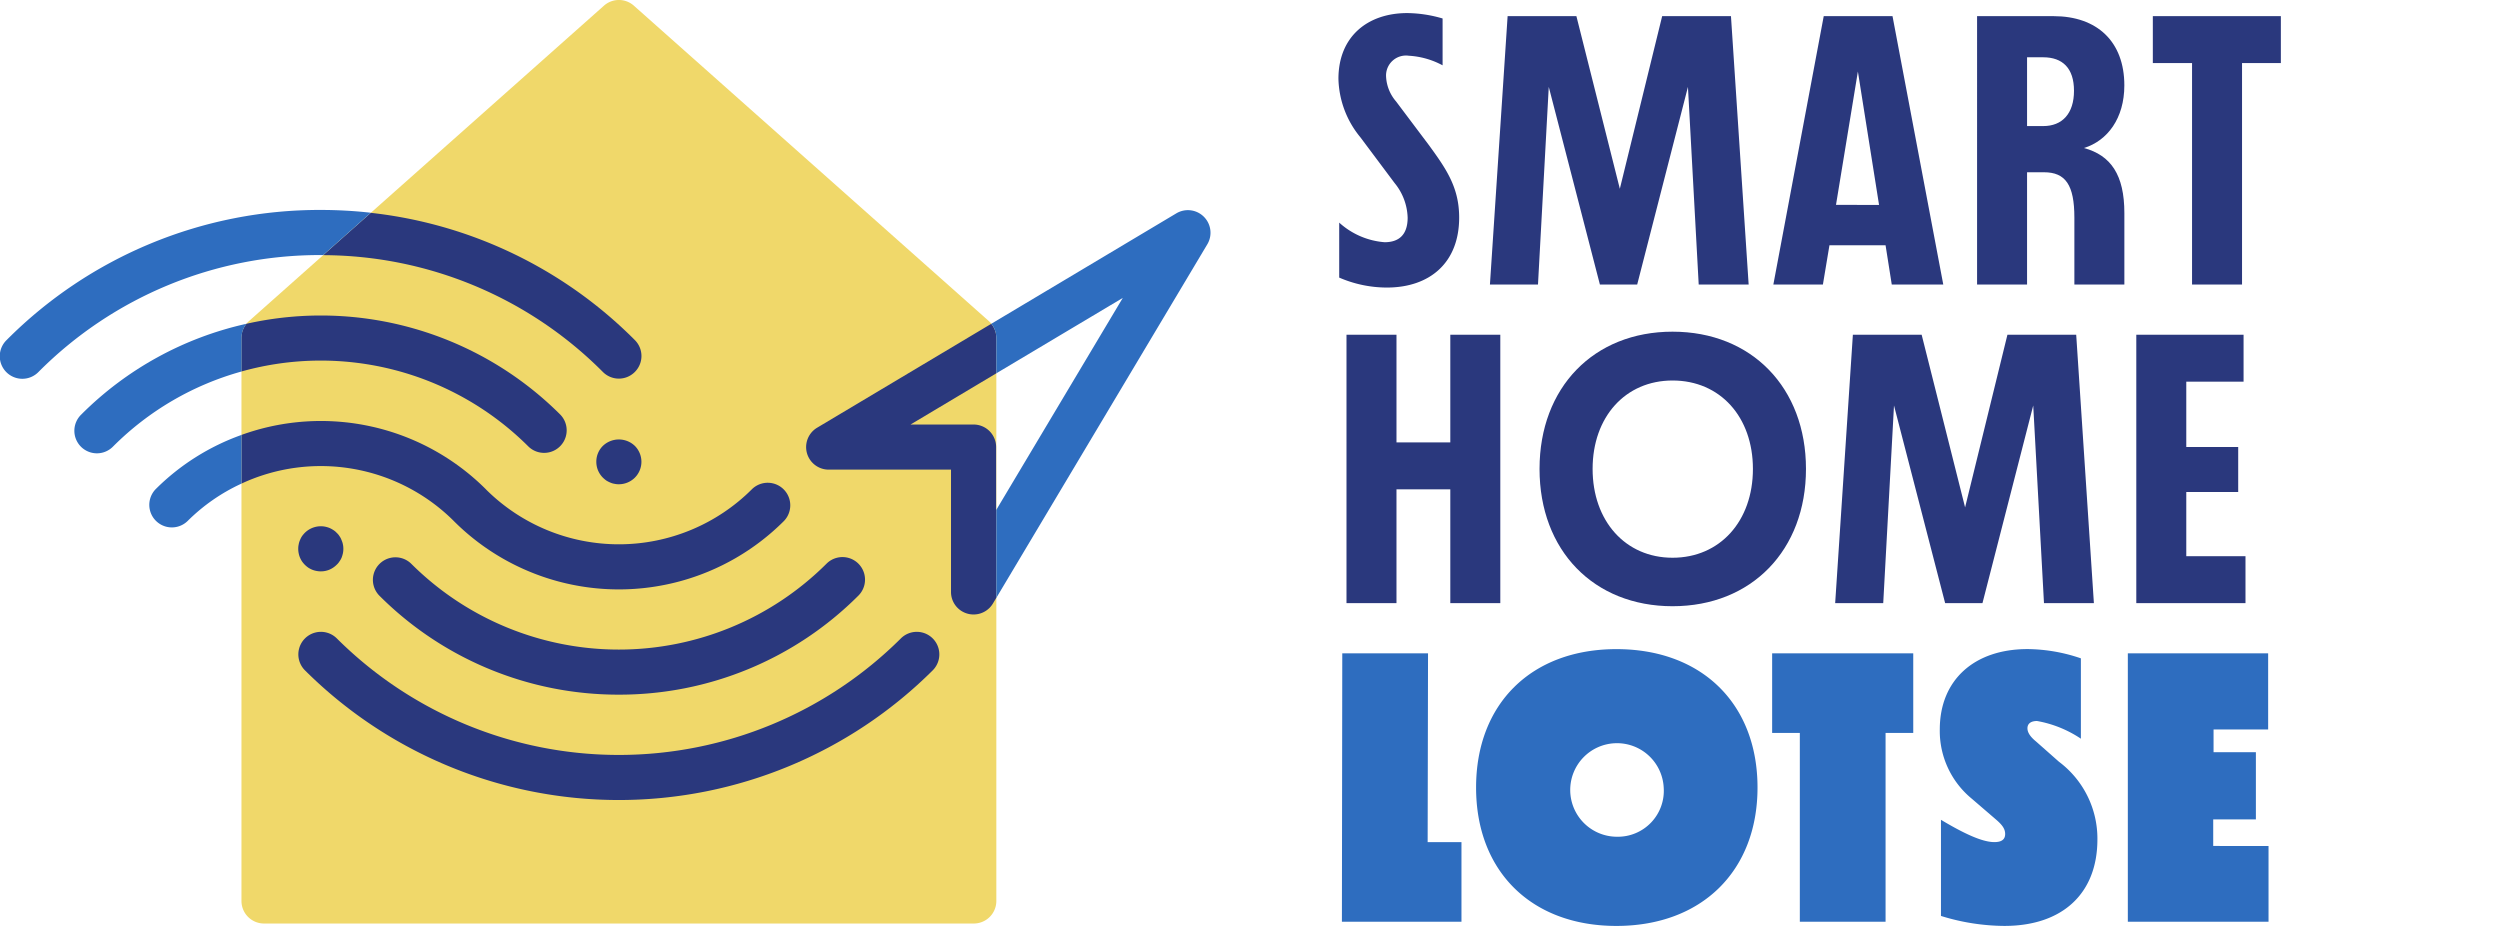
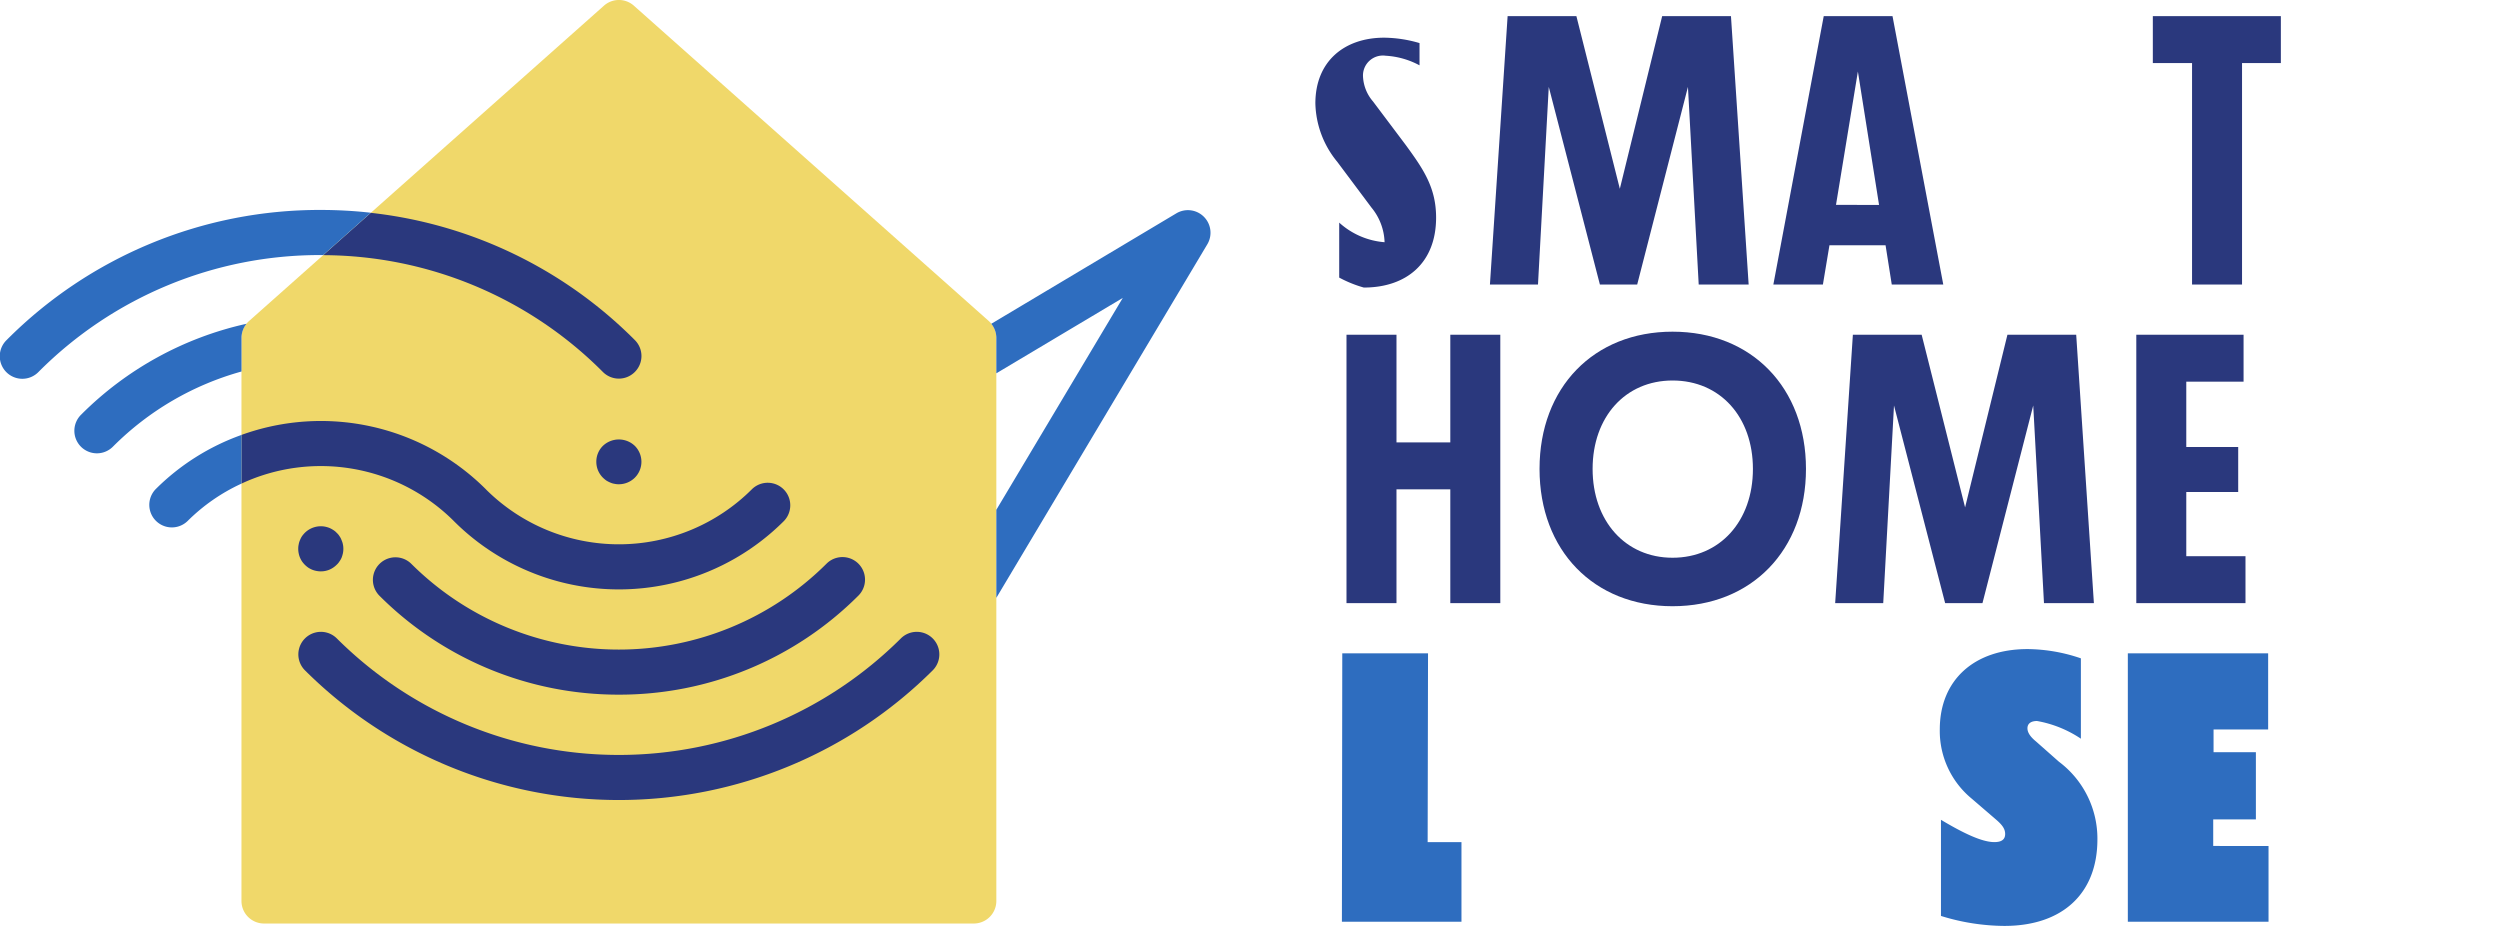
<svg xmlns="http://www.w3.org/2000/svg" width="189" height="70" viewBox="0 0 189 70">
  <g transform="translate(-352.609 -160.925)">
    <rect width="189" height="70" transform="translate(352.609 160.925)" fill="none" />
    <g transform="translate(453.795 161.914)">
-       <path d="M519.008,182.547v-4.156a5.773,5.773,0,0,0,3.43,1.482c1.046,0,1.744-.523,1.744-1.86a4.319,4.319,0,0,0-.988-2.616l-2.587-3.459a7.19,7.19,0,0,1-1.657-4.418c0-3.226,2.238-4.97,5.2-4.97a9.754,9.754,0,0,1,2.674.408V166.5a6.129,6.129,0,0,0-2.558-.726,1.508,1.508,0,0,0-1.715,1.568,3.1,3.1,0,0,0,.756,1.889l2.47,3.285c1.338,1.832,2.3,3.226,2.3,5.494,0,3.43-2.238,5.29-5.464,5.29A9.107,9.107,0,0,1,519.008,182.547Z" transform="translate(-518.95 -162.55)" fill="#2a387d" />
+       <path d="M519.008,182.547v-4.156a5.773,5.773,0,0,0,3.43,1.482a4.319,4.319,0,0,0-.988-2.616l-2.587-3.459a7.19,7.19,0,0,1-1.657-4.418c0-3.226,2.238-4.97,5.2-4.97a9.754,9.754,0,0,1,2.674.408V166.5a6.129,6.129,0,0,0-2.558-.726,1.508,1.508,0,0,0-1.715,1.568,3.1,3.1,0,0,0,.756,1.889l2.47,3.285c1.338,1.832,2.3,3.226,2.3,5.494,0,3.43-2.238,5.29-5.464,5.29A9.107,9.107,0,0,1,519.008,182.547Z" transform="translate(-518.95 -162.55)" fill="#2a387d" />
      <path d="M553.561,183.22l-.813-14.94-3.837,14.94h-2.82l-3.865-14.94-.815,14.94h-3.633l1.337-20.288h5.2l3.284,13.051,3.2-13.051H556l1.337,20.288Z" transform="translate(-526.325 -162.7)" fill="#2a387d" />
      <path d="M581.483,180.255h-4.243l-.494,2.965H573l3.808-20.288h5.2l3.837,20.288h-3.894Zm-.493-3.052-1.6-10.086L577.735,177.2Z" transform="translate(-540.12 -162.7)" fill="#2a387d" />
-       <path d="M609.456,177.814v5.407h-3.779v-5.057c0-2.471-.669-3.43-2.3-3.43H602.1v8.488h-3.779V162.932h5.785c3.284,0,5.348,1.919,5.348,5.232,0,2.5-1.279,4.186-3.052,4.737C608.439,173.454,609.456,174.936,609.456,177.814Zm-3.808-9.243c0-1.714-.872-2.529-2.326-2.529H602.1v5.2h1.221C604.747,171.245,605.648,170.314,605.648,168.571Z" transform="translate(-550.04 -162.7)" fill="#2a387d" />
      <path d="M629.841,166.478h-2.935V183.22h-3.779V166.478h-2.965v-3.546h9.679Z" transform="translate(-558.594 -162.7)" fill="#2a387d" />
      <path d="M531.58,202.527v20.288H527.8v-8.6h-4.069v8.6h-3.779V202.527h3.779v8.139H527.8v-8.139Z" transform="translate(-519.343 -178.209)" fill="#2a387d" />
      <path d="M543.943,212.521c0-6.162,4.1-10.376,10.057-10.376,5.988,0,10.086,4.244,10.086,10.376S559.987,222.9,554,222.9C548.041,222.9,543.943,218.684,543.943,212.521Zm16.132,0c0-3.924-2.47-6.685-6.075-6.685-3.575,0-6.045,2.761-6.045,6.685s2.47,6.714,6.045,6.714S560.075,216.475,560.075,212.521Z" transform="translate(-528.74 -178.059)" fill="#2a387d" />
      <path d="M596.473,222.815l-.813-14.94-3.837,14.94H589l-3.866-14.94-.814,14.94h-3.633l1.338-20.288h5.2l3.284,13.051,3.2-13.051h5.2l1.337,20.288Z" transform="translate(-543.134 -178.209)" fill="#2a387d" />
      <path d="M626.362,219.269v3.546h-8.255V202.527h8.11v3.546h-4.331v4.941h3.925v3.4h-3.925v4.854Z" transform="translate(-557.789 -178.209)" fill="#2a387d" />
      <path d="M528.42,256.394v6.016h-9.039l.028-20.287h6.483l-.029,14.271Z" transform="translate(-519.119 -193.718)" fill="#2e6dbf" />
-       <path d="M536.057,252.06c0-6.337,4.186-10.463,10.609-10.463,6.452,0,10.667,4.127,10.667,10.463,0,6.308-4.215,10.463-10.667,10.463C540.243,262.524,536.057,258.4,536.057,252.06Zm14.184,0a3.536,3.536,0,1,0-3.545,3.72A3.474,3.474,0,0,0,550.241,252.06Z" transform="translate(-525.651 -193.512)" fill="#2e6dbf" />
-       <path d="M583.519,248.139h-2.093V262.41h-6.482V248.139h-2.093v-6.016h10.667Z" transform="translate(-540.063 -193.718)" fill="#2e6dbf" />
      <path d="M593.775,261.768V254.5c1.8,1.076,3.139,1.686,4.04,1.686.464,0,.813-.145.813-.61,0-.378-.2-.669-.669-1.076l-1.86-1.6a6.625,6.625,0,0,1-2.413-5.231c0-3.75,2.616-6.075,6.627-6.075a12.7,12.7,0,0,1,4.04.7v6.075a8.675,8.675,0,0,0-3.314-1.338c-.435,0-.726.175-.726.552,0,.262.145.582.639.988l1.743,1.54a7.257,7.257,0,0,1,2.907,5.871c0,4.069-2.616,6.54-7.034,6.54A16.4,16.4,0,0,1,593.775,261.768Z" transform="translate(-548.224 -193.512)" fill="#2e6dbf" />
      <path d="M627.693,256.685v5.725H617.056V242.123h10.608v5.755h-4.127v1.715h3.2v5.085h-3.226v2.006Z" transform="translate(-557.378 -193.718)" fill="#2e6dbf" />
    </g>
    <path d="M439.114,185.194l-26.829-23.838a1.7,1.7,0,0,0-2.265,0l-26.829,23.838a1.7,1.7,0,0,0-.573,1.275v42.569a1.705,1.705,0,0,0,1.706,1.705h53.657a1.705,1.705,0,0,0,1.705-1.705V186.469A1.7,1.7,0,0,0,439.114,185.194Z" transform="translate(-11.754)" fill="#f0d86a" />
    <g transform="translate(370.864 177.015)">
      <path d="M435.242,239.922a30.207,30.207,0,0,1-42.671,0,1.705,1.705,0,0,0-2.411,2.411,33.621,33.621,0,0,0,47.493,0,1.705,1.705,0,0,0-2.411-2.411Z" transform="translate(-385.377 -207.762)" fill="#2a387d" />
      <path d="M427.218,216.024a1.675,1.675,0,0,0-.5,1.2,1.7,1.7,0,0,0,.128.657,1.729,1.729,0,0,0,.375.555,2.185,2.185,0,0,0,.256.213,2.033,2.033,0,0,0,.3.153,1.2,1.2,0,0,0,.315.093,1.45,1.45,0,0,0,.333.034,1.723,1.723,0,0,0,1.2-.493,1.7,1.7,0,0,0,0-2.413A1.747,1.747,0,0,0,427.218,216.024Z" transform="translate(-399.891 -198.409)" fill="#2a387d" />
-       <path d="M467.159,215.25v-4.765a1.705,1.705,0,0,0-1.705-1.705h-4.766l6.486-3.871v-2.678a1.7,1.7,0,0,0-.382-1.066l-13.164,7.855a1.705,1.705,0,0,0,.874,3.17h9.246v9.246A1.7,1.7,0,0,0,465,223.08a1.68,1.68,0,0,0,.453.061,1.7,1.7,0,0,0,1.465-.832l.256-.43v-6.656Z" transform="translate(-410.107 -192.776)" fill="#2a387d" />
      <path d="M389.8,228.69a1.9,1.9,0,0,0,.153.29,1.886,1.886,0,0,0,.478.478,1.911,1.911,0,0,0,.29.153,1.783,1.783,0,0,0,.656.128,1.677,1.677,0,0,0,.648-.128,1.734,1.734,0,0,0,.554-.375,1.2,1.2,0,0,0,.213-.257,1.379,1.379,0,0,0,.162-.29,2.323,2.323,0,0,0,.094-.316,1.576,1.576,0,0,0,.033-.341,1.51,1.51,0,0,0-.033-.333,1.394,1.394,0,0,0-.1-.315,1.215,1.215,0,0,0-.154-.3,1.167,1.167,0,0,0-.213-.256,1.183,1.183,0,0,0-.256-.213,1.994,1.994,0,0,0-.3-.162,2.13,2.13,0,0,0-.315-.093,1.726,1.726,0,0,0-1.544.468,2.142,2.142,0,0,0-.214.256,1.675,1.675,0,0,0-.153.3,1.4,1.4,0,0,0-.094.315,1.513,1.513,0,0,0-.034.333,1.579,1.579,0,0,0,.034.341A1.563,1.563,0,0,0,389.8,228.69Z" transform="translate(-385.379 -202.633)" fill="#2a387d" />
-       <path d="M404.31,210.043a1.705,1.705,0,0,0,2.411-2.411A25.609,25.609,0,0,0,383,200.765a1.7,1.7,0,0,0-.384,1.067v2.541A22.216,22.216,0,0,1,404.31,210.043Z" transform="translate(-382.618 -192.378)" fill="#2a387d" />
      <path d="M416.335,199.405a1.7,1.7,0,0,0,0-2.411,33.321,33.321,0,0,0-19.96-9.619l-3.6,3.2a29.966,29.966,0,0,1,21.148,8.833A1.7,1.7,0,0,0,416.335,199.405Z" transform="translate(-386.597 -187.375)" fill="#2a387d" />
      <path d="M398.621,220.762l.051.052a17.643,17.643,0,0,0,24.953,0,1.705,1.705,0,0,0-2.411-2.411,14.235,14.235,0,0,1-20.077.054c-.016-.019-.033-.036-.051-.054a17.649,17.649,0,0,0-18.468-4.1v3.68A14.243,14.243,0,0,1,398.621,220.762Z" transform="translate(-382.618 -197.513)" fill="#2a387d" />
      <path d="M417.535,240.559a25.534,25.534,0,0,0,18.112-7.49,1.705,1.705,0,0,0-2.412-2.411,22.229,22.229,0,0,1-31.4,0,1.705,1.705,0,0,0-2.411,2.411A25.533,25.533,0,0,0,417.535,240.559Z" transform="translate(-389.005 -204.133)" fill="#2a387d" />
    </g>
    <g transform="translate(352.609 176.797)">
      <path d="M376.855,187.017a33.364,33.364,0,0,0-23.747,9.837,1.705,1.705,0,1,0,2.411,2.411,29.975,29.975,0,0,1,21.336-8.837c.063,0,.125,0,.187,0l3.6-3.2A34.121,34.121,0,0,0,376.855,187.017Z" transform="translate(-352.609 -187.017)" fill="#2e6dbf" />
      <path d="M374.876,201.163a25.447,25.447,0,0,0-12.5,6.867,1.705,1.705,0,1,0,2.411,2.411,22.059,22.059,0,0,1,9.708-5.669V202.23A1.7,1.7,0,0,1,374.876,201.163Z" transform="translate(-356.238 -192.558)" fill="#2e6dbf" />
      <path d="M371.636,219.077a1.705,1.705,0,0,0,2.411,2.411,14.126,14.126,0,0,1,4.073-2.828v-3.68A17.513,17.513,0,0,0,371.636,219.077Z" transform="translate(-359.866 -197.97)" fill="#2e6dbf" />
      <path d="M491.876,187.543a1.706,1.706,0,0,0-2.079-.259l-13.992,8.35a1.7,1.7,0,0,1,.382,1.066v2.678l9.56-5.7-9.56,16.019v6.656l15.949-26.726A1.705,1.705,0,0,0,491.876,187.543Z" transform="translate(-400.864 -187.028)" fill="#2e6dbf" />
    </g>
  </g>
</svg>